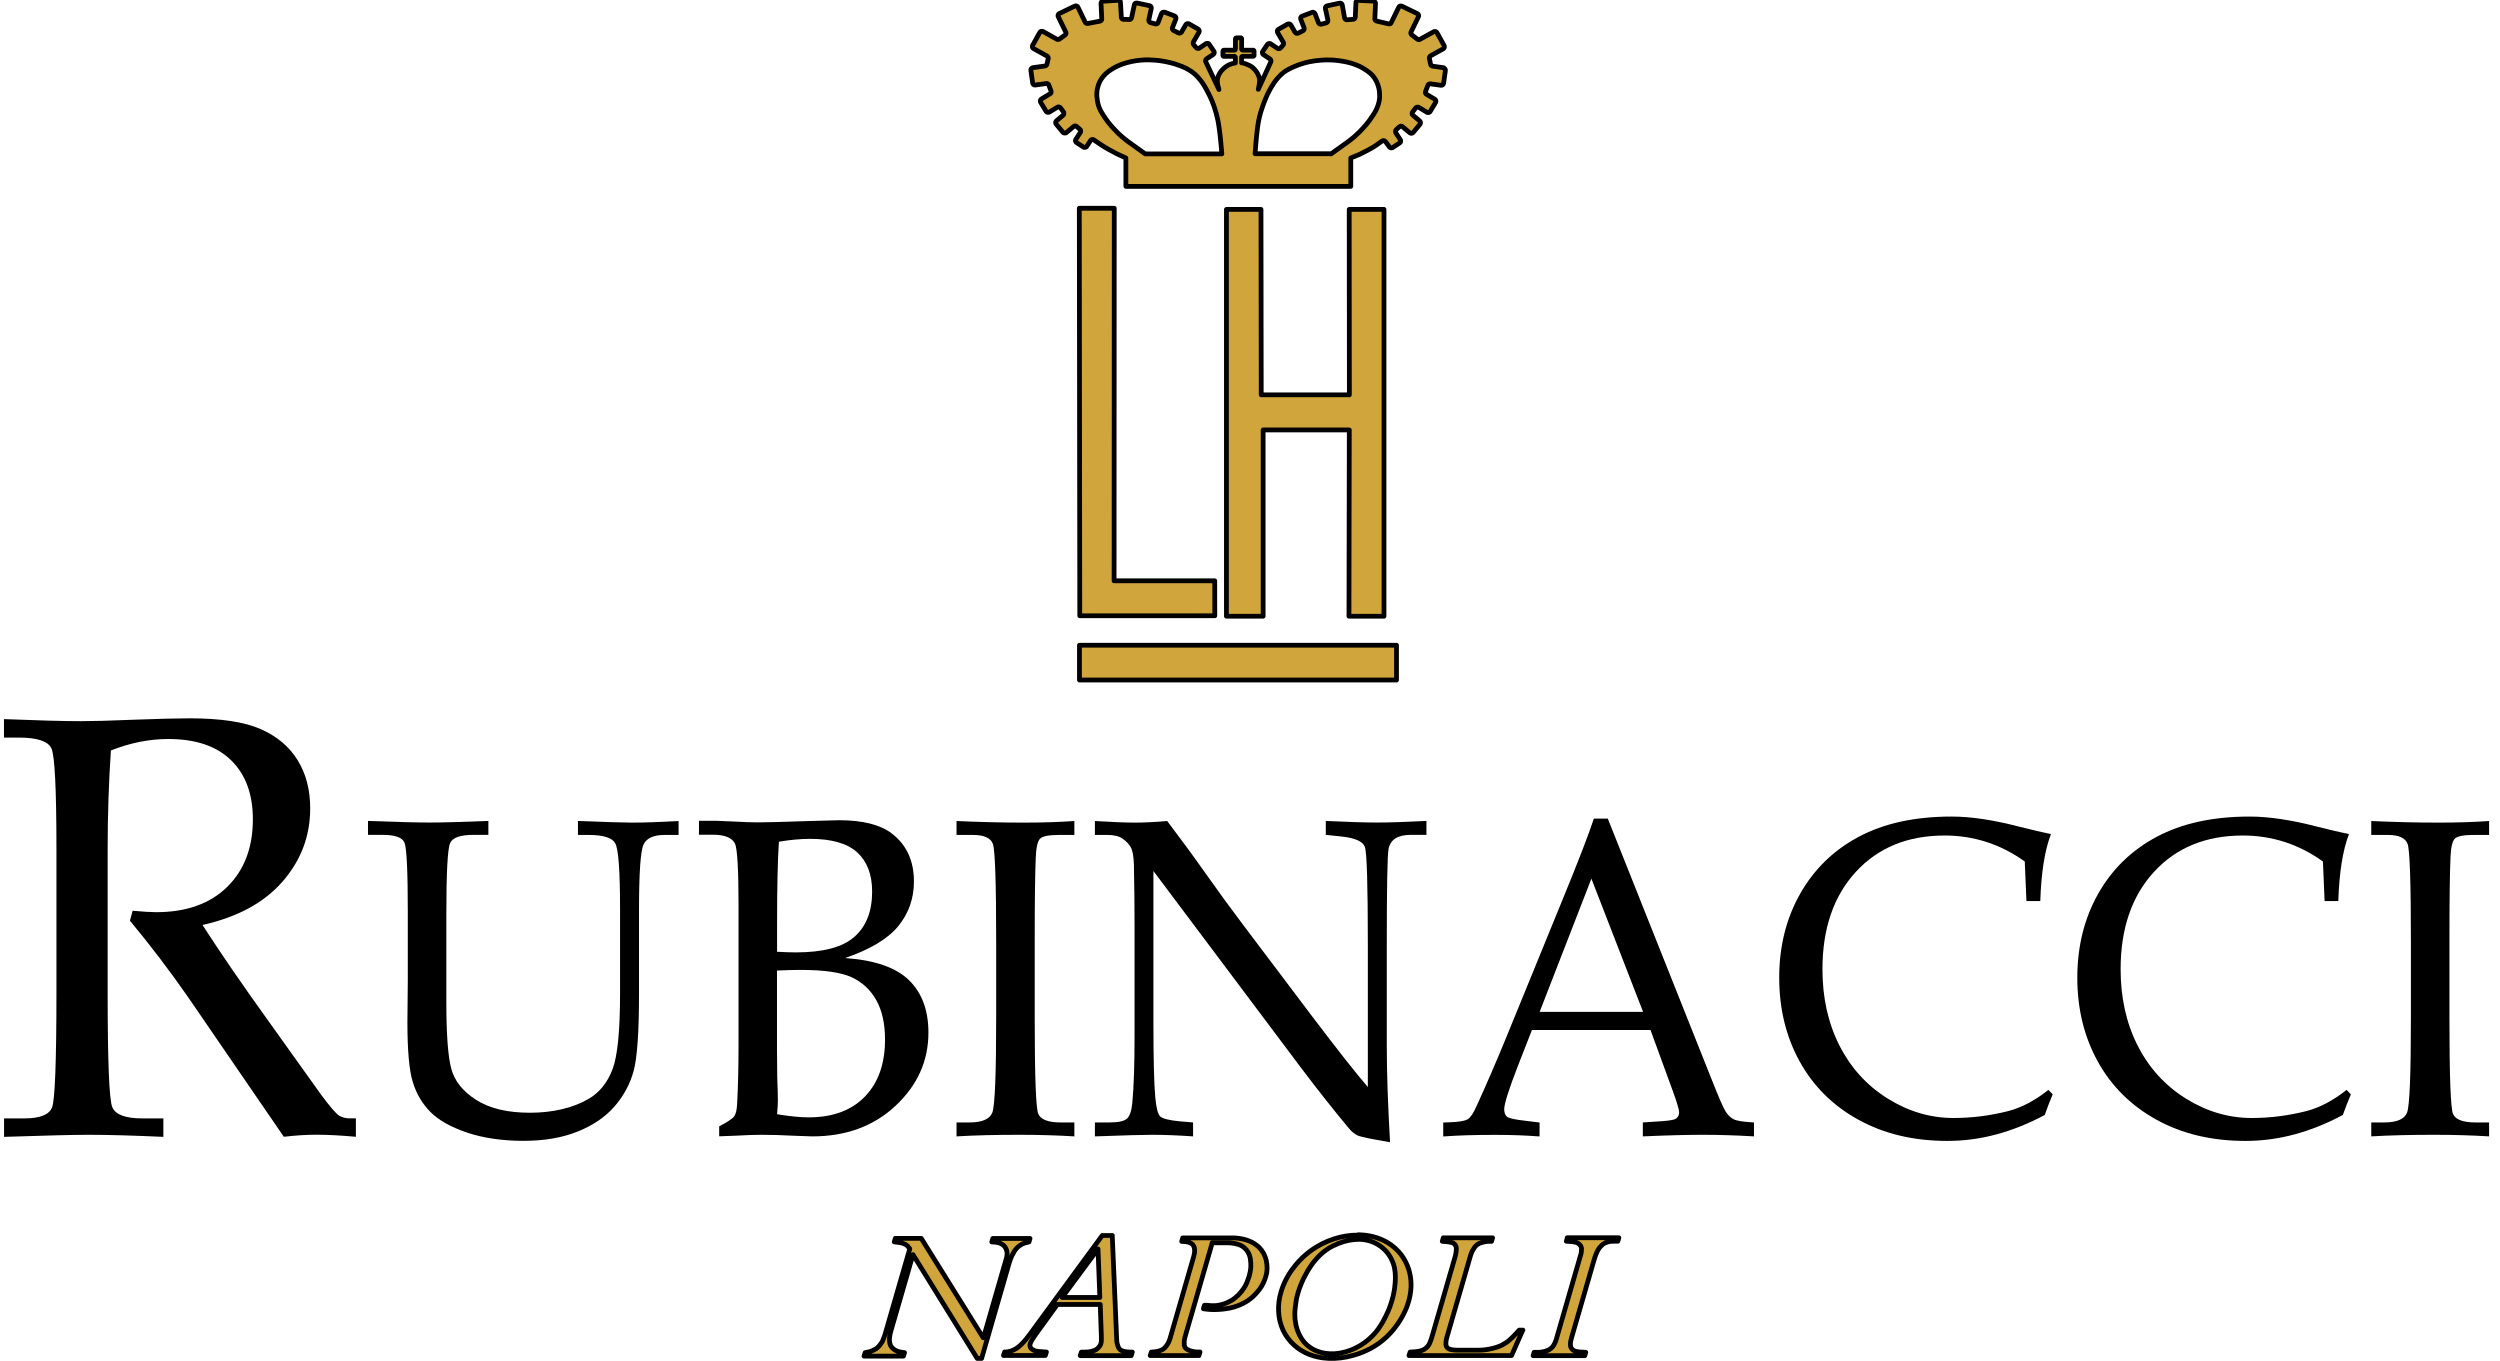
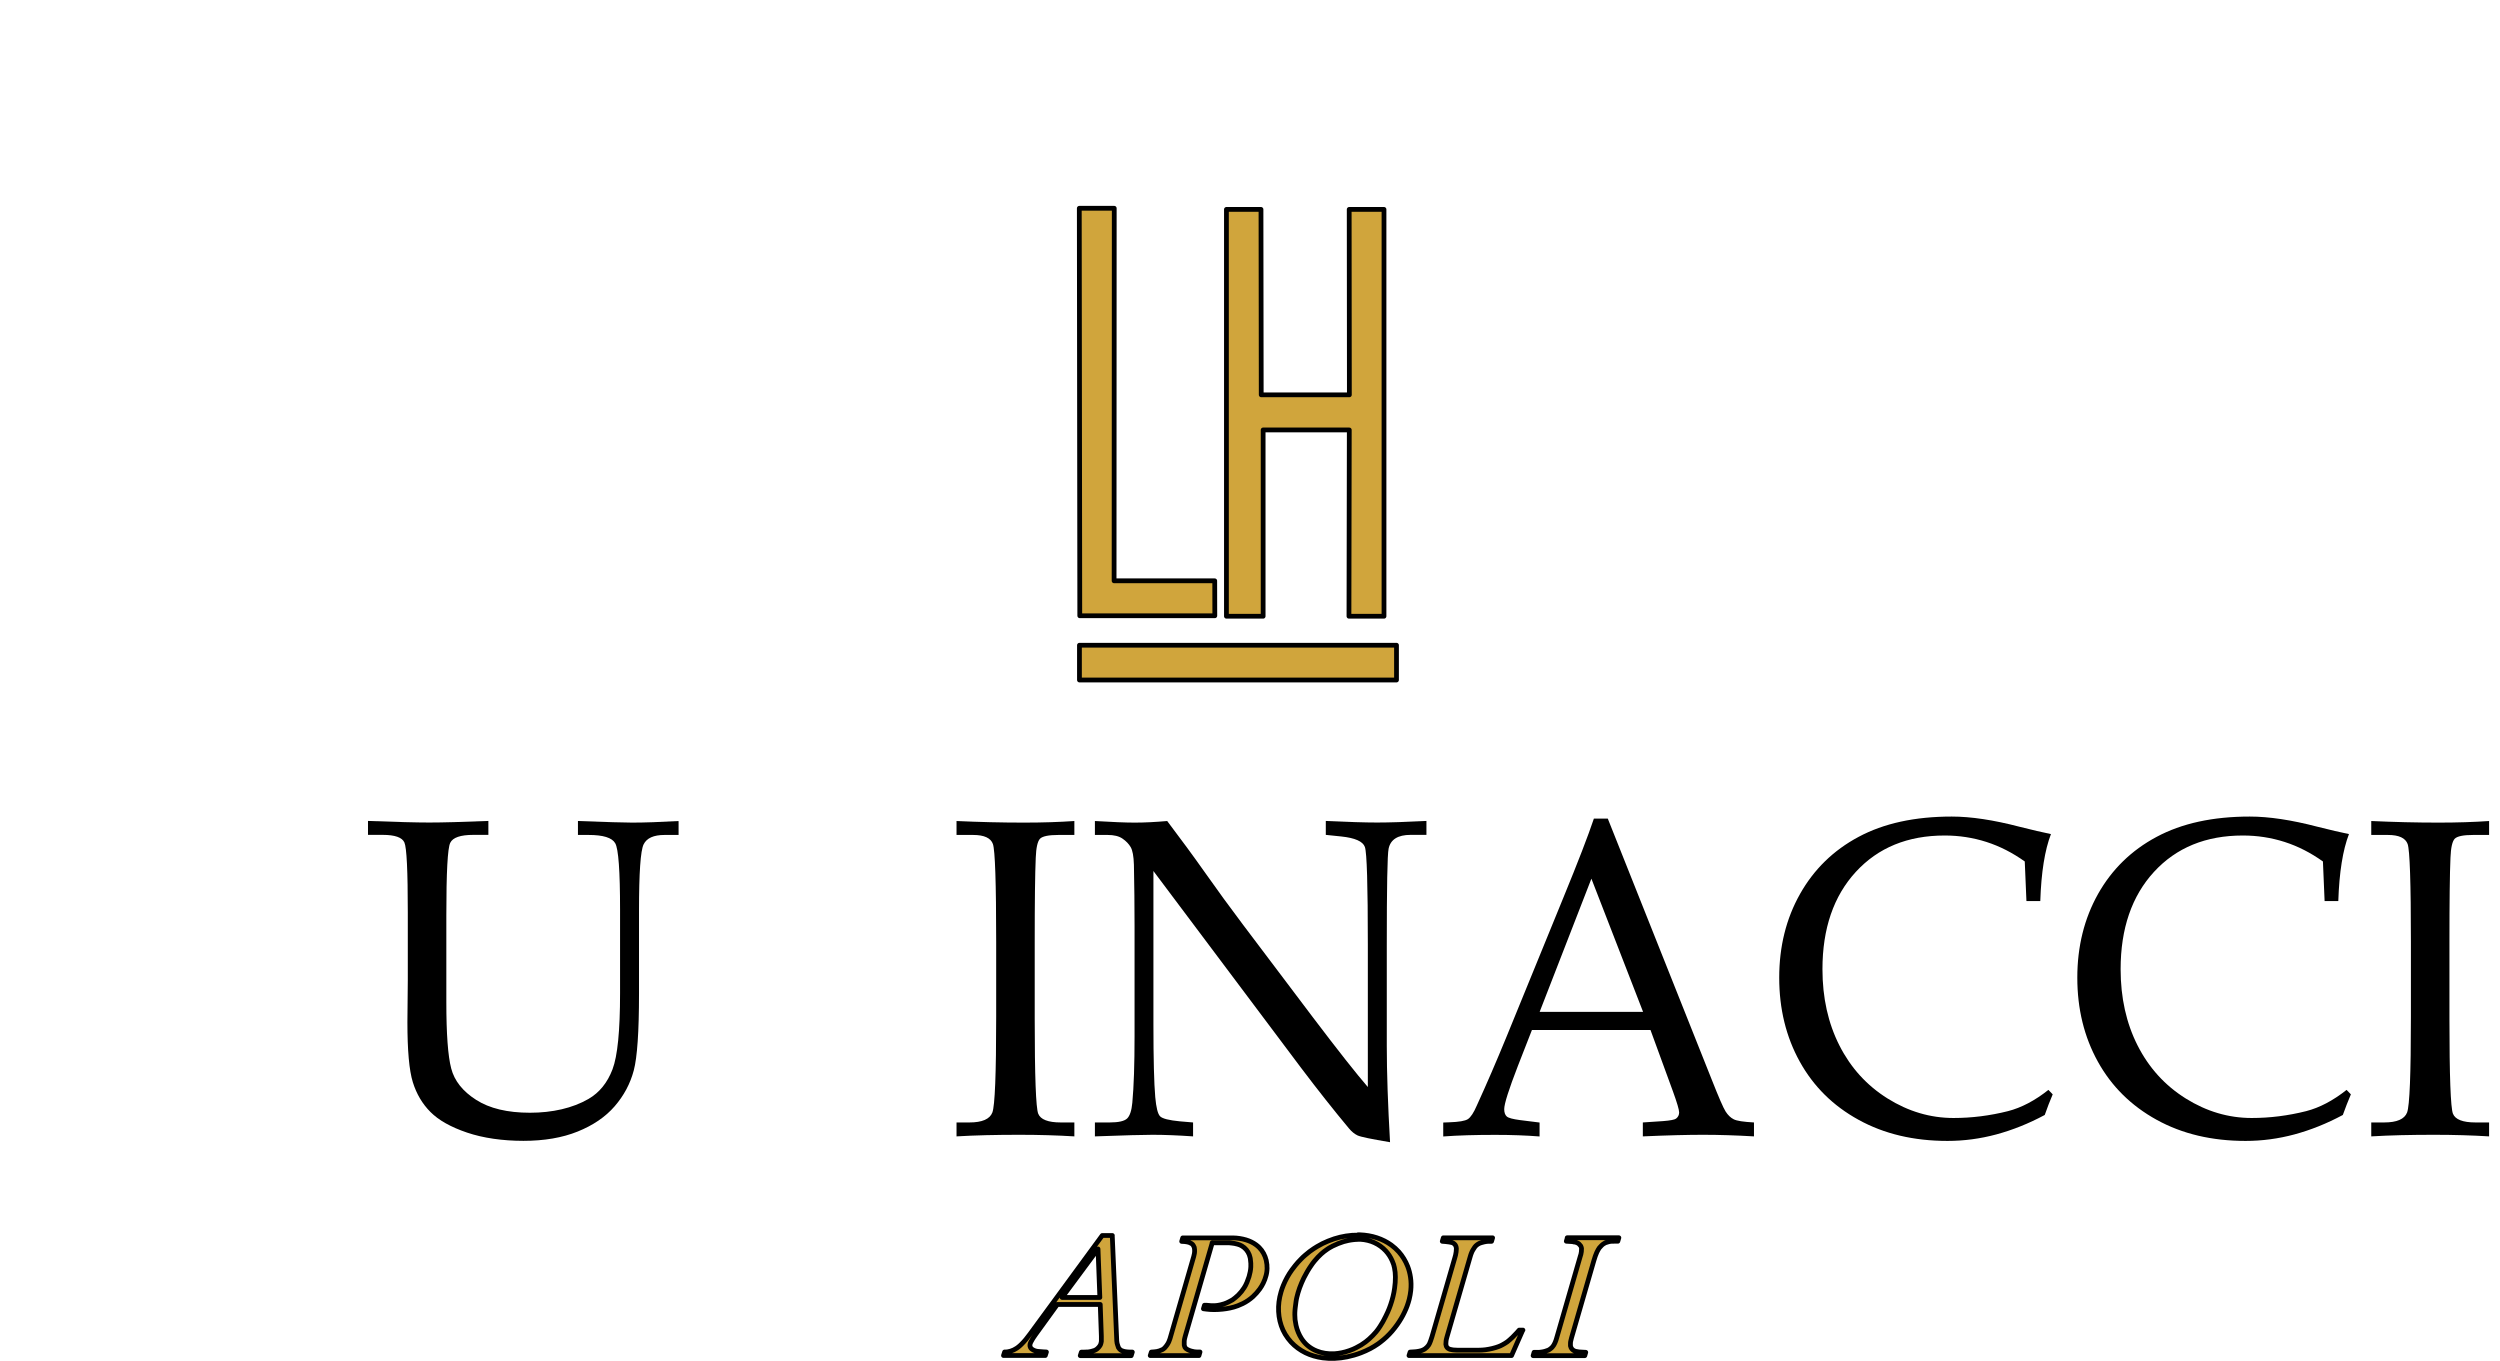
<svg xmlns="http://www.w3.org/2000/svg" width="100%" height="100%" viewBox="0 0 314 171" version="1.1" xml:space="preserve" style="fill-rule:evenodd;clip-rule:evenodd;stroke-linejoin:round;stroke-miterlimit:2;">
  <g id="Livello_1">
    <g>
-       <path d="M181.28,8.53L181.37,8.56L181.45,8.61L181.51,8.69L181.54,8.78L181.54,8.87L181.32,10.44L181.3,10.52L181.26,10.59L181.2,10.65L181.13,10.69L181.05,10.71L180.97,10.71L179.67,10.53L179.59,10.53L179.51,10.55L179.44,10.59L179.38,10.65L179.34,10.72L179.05,11.49L179.03,11.57L179.03,11.65L179.06,11.73L179.11,11.8L179.18,11.85L180.2,12.46L180.26,12.51L180.31,12.57L180.34,12.64L180.34,12.8L180.31,12.87L179.63,14L179.57,14.07L179.49,14.12L179.4,14.14L179.31,14.14L179.22,14.1L178.21,13.49L178.13,13.46L177.95,13.46L177.87,13.5L177.81,13.56L177.42,14.07L177.38,14.15L177.36,14.24L177.36,14.33L177.41,14.41L177.47,14.48L178.3,15.18L178.35,15.24L178.39,15.31L178.41,15.39L178.41,15.47L178.38,15.55L178.34,15.62L177.5,16.63L177.44,16.68L177.37,16.72L177.29,16.74L177.21,16.74L177.13,16.71L177.06,16.67L176.15,15.91L176.08,15.87L176,15.85L175.91,15.85L175.83,15.88L175.76,15.93L175.36,16.29L175.31,16.36L175.28,16.44L175.28,16.61L175.32,16.69L175.88,17.55L175.92,17.64L175.92,17.73L175.91,17.82L175.86,17.9L175.79,17.96L174.92,18.53L174.85,18.57L174.69,18.57L174.62,18.54L174.55,18.5L174.5,18.44L174,17.77L173.93,17.71L173.85,17.67L173.67,17.67L173.59,17.71L172.86,18.23L172.56,18.43C172.48,18.48 172.4,18.52 172.32,18.57C172.16,18.66 172,18.75 171.84,18.84L170.78,19.38L169.66,19.84L169.66,23.41L141.41,23.41L141.41,19.84L140.28,19.32L139.2,18.74L138.79,18.5C138.67,18.43 138.56,18.36 138.45,18.29C138.35,18.23 138.26,18.17 138.16,18.1L137.4,17.58L137.33,17.54L137.25,17.52L137.17,17.52L137.09,17.55L137.02,17.59L136.97,17.65L136.5,18.38L136.45,18.44L136.39,18.48L136.32,18.51L136.16,18.51L136.09,18.48L135.22,17.91L135.15,17.85L135.1,17.77L135.08,17.68L135.08,17.59L135.13,17.5L135.69,16.63L135.73,16.55L135.73,16.39L135.7,16.31L135.64,16.25L135.24,15.9L135.17,15.85L135.09,15.82L135,15.82L134.92,15.84L134.85,15.89L133.94,16.65L133.87,16.69L133.79,16.71L133.71,16.71L133.63,16.7L133.56,16.66L133.5,16.61L132.66,15.6L132.61,15.52L132.59,15.43L132.59,15.34L132.63,15.25L132.69,15.18L133.52,14.48L133.58,14.41L133.62,14.33L133.62,14.15L133.58,14.07L133.2,13.55L133.14,13.49L133.06,13.45L132.97,13.43L132.88,13.43L132.8,13.47L131.79,14.08L131.72,14.11L131.56,14.11L131.49,14.08L131.43,14.03L131.38,13.97L130.7,12.84L130.67,12.77L130.67,12.61L130.7,12.54L130.75,12.48L130.81,12.43L131.87,11.79L131.94,11.74L131.99,11.67L132.02,11.59L132.02,11.51L132.01,11.43L131.73,10.68L131.69,10.61L131.63,10.55L131.56,10.51L131.48,10.49L131.4,10.49L130.04,10.68L129.95,10.68L129.86,10.65L129.78,10.59L129.73,10.51L129.7,10.42L129.48,8.85L129.48,8.75L129.51,8.66L129.57,8.58L129.65,8.53L129.74,8.5L131.24,8.29L131.33,8.26L131.41,8.21L131.47,8.14L131.5,8.05L131.65,7.38L131.65,7.22L131.62,7.15L131.57,7.09L131.51,7.04L129.81,6.1L129.75,6.05L129.7,5.99L129.67,5.92L129.67,5.76L129.7,5.69L130.6,4.07L130.65,4.01L130.71,3.96L130.78,3.93L130.94,3.93L131.01,3.96L132.73,4.92L132.81,4.95L132.98,4.95L133.06,4.91L133.77,4.4L133.83,4.34L133.87,4.27L133.89,4.19L133.89,4.11L133.86,4.03L132.92,2.1L132.89,2.03L132.89,1.95L132.9,1.87L132.94,1.8L132.99,1.74L133.06,1.7L134.98,0.77L135.06,0.74L135.14,0.74L135.22,0.75L135.29,0.79L135.35,0.84L135.39,0.91L136.29,2.77L136.33,2.84L136.39,2.89L136.46,2.93L136.54,2.95L136.62,2.95L138.15,2.66L138.23,2.63L138.3,2.58L138.35,2.51L138.38,2.43L138.38,2.35L138.29,0.46L138.29,0.38L138.32,0.3L138.36,0.23L138.42,0.18L138.49,0.15L138.57,0.15L140.43,0.04L140.51,0.04L140.58,0.07L140.65,0.11L140.7,0.17L140.73,0.24L140.73,0.32L140.84,2.16L140.86,2.25L140.9,2.33L140.97,2.39L141.05,2.43L141.14,2.43L141.83,2.45L141.91,2.45L141.99,2.41L142.05,2.36L142.1,2.29L142.13,2.21L142.47,0.61L142.5,0.52L142.56,0.45L142.64,0.4L142.73,0.38L142.82,0.38L144.37,0.71L144.46,0.74L144.53,0.8L144.58,0.88L144.6,0.97L144.6,1.06L144.29,2.49L144.29,2.58L144.31,2.67L144.36,2.75L144.43,2.81L144.51,2.85L145.11,3L145.28,3L145.36,2.96L145.42,2.9L145.46,2.82L145.89,1.71L145.94,1.63L146.01,1.57L146.1,1.53L146.28,1.53L147.51,2L147.58,2.04L147.64,2.09L147.68,2.16L147.7,2.24L147.7,2.32L147.68,2.4L147.27,3.46L147.25,3.55L147.25,3.64L147.29,3.72L147.35,3.79L147.42,3.84L148,4.13L148.09,4.16L148.18,4.16L148.27,4.13L148.35,4.08L148.41,4.01L148.93,3.11L148.98,3.05L149.04,3L149.11,2.97L149.27,2.97L149.34,3L150.48,3.65L150.55,3.71L150.6,3.79L150.62,3.88L150.62,3.98L150.58,4.07L149.89,5.27L149.86,5.36L149.86,5.45L149.88,5.54L149.93,5.62L150.24,5.98L150.31,6.04L150.39,6.08L150.57,6.08L150.65,6.04L151.46,5.49L151.55,5.45L151.73,5.45L151.81,5.49L151.87,5.56L152.45,6.42L152.49,6.49L152.51,6.57L152.51,6.65L152.48,6.72L152.44,6.79L152.38,6.84L151.55,7.39L151.49,7.45L151.44,7.52L151.42,7.6L151.42,7.69L151.45,7.77L153.1,11.25C153.04,11.05 152.99,10.86 152.95,10.66C152.92,10.53 152.9,10.4 152.9,10.26L152.9,10.04C152.91,9.95 152.93,9.86 152.95,9.77C152.97,9.7 152.99,9.62 153.02,9.55C153.05,9.48 153.08,9.4 153.12,9.33C153.16,9.25 153.21,9.16 153.27,9.08C153.33,9 153.38,8.92 153.45,8.85C153.53,8.75 153.62,8.66 153.71,8.58C153.81,8.5 153.91,8.42 154.02,8.34C154.11,8.28 154.2,8.22 154.3,8.17C154.39,8.12 154.49,8.08 154.58,8.05C154.63,8.03 154.69,8.01 154.74,8C154.85,7.97 154.96,7.94 155.08,7.91L155.16,7.91L155.16,7.19L155.14,7.15L155.12,7.12L155.09,7.1L155.05,7.08L153.69,7.08L153.65,7.05L153.62,7.02L153.6,6.98L153.6,6.41L153.62,6.37L153.64,6.34L153.67,6.32L153.71,6.3L155.06,6.3L155.1,6.28L155.13,6.26L155.15,6.23L155.15,6.19L155.17,6.15L155.17,4.86L155.19,4.82L155.22,4.79L155.25,4.77L155.29,4.75L155.86,4.75L155.9,4.78L155.93,4.81L155.95,4.85L155.95,6.19L155.97,6.23L155.99,6.26L156.02,6.28L156.06,6.28L156.1,6.3L157.42,6.3L157.46,6.33L157.49,6.36L157.51,6.4L157.51,6.98L157.48,7.02L157.45,7.05L157.41,7.07L156.05,7.07L156.01,7.09L155.98,7.11L155.96,7.14L155.94,7.18L155.94,7.89L156.02,7.89L156.2,7.94L156.28,7.96C156.39,8 156.49,8.04 156.6,8.08C156.7,8.12 156.8,8.17 156.9,8.21C156.94,8.23 156.98,8.25 157.02,8.27C157.04,8.27 157.06,8.29 157.08,8.3C157.2,8.37 157.31,8.46 157.41,8.55C157.53,8.66 157.64,8.79 157.74,8.92C157.82,9.03 157.9,9.14 157.96,9.26C158.02,9.36 158.07,9.47 158.11,9.58C158.12,9.61 158.13,9.65 158.14,9.68C158.15,9.72 158.16,9.75 158.17,9.79C158.18,9.87 158.2,9.94 158.2,10.02L158.2,10.22C158.2,10.29 158.19,10.36 158.18,10.43C158.17,10.53 158.16,10.63 158.14,10.73L158.04,11.22L159.61,7.78L159.63,7.7L159.63,7.62L159.61,7.54L159.57,7.47L159.51,7.41L158.68,6.85L158.61,6.79L158.57,6.71L158.55,6.62L158.55,6.53L158.6,6.45L159.18,5.59L159.23,5.53L159.3,5.49L159.38,5.46L159.46,5.46L159.54,5.47L159.61,5.51L160.44,6.07L160.52,6.11L160.7,6.11L160.78,6.07L160.85,6.01L161.15,5.66L161.2,5.58L161.22,5.49L161.22,5.4L161.18,5.31L160.47,4.09L160.44,4.02L160.44,3.86L160.47,3.79L160.52,3.73L160.58,3.68L161.72,3.03L161.81,3L161.9,3L161.99,3.02L162.07,3.07L162.13,3.14L162.65,4.04L162.71,4.11L162.79,4.16L162.88,4.19L162.97,4.19L163.06,4.16L163.64,3.87L163.71,3.82L163.77,3.75L163.8,3.67L163.8,3.58L163.79,3.49L163.38,2.43L163.36,2.35L163.36,2.27L163.38,2.19L163.42,2.12L163.48,2.07L163.55,2.03L164.78,1.56L164.87,1.54L164.96,1.54L165.05,1.59L165.12,1.65L165.17,1.73L165.6,2.84L165.64,2.92L165.7,2.98L165.78,3.02L165.87,3.04L165.96,3.04L166.56,2.88L166.64,2.84L166.71,2.78L166.76,2.7L166.78,2.61L166.78,2.52L166.47,1.09L166.47,0.93L166.51,0.86L166.56,0.8L166.63,0.76L166.7,0.73L168.24,0.4L168.4,0.4L168.47,0.44L168.53,0.49L168.57,0.56L168.59,0.64L168.88,2.25L168.91,2.33L168.96,2.4L169.03,2.45L169.11,2.48L169.2,2.48L169.94,2.43L170.02,2.41L170.1,2.37L170.16,2.31L170.2,2.23L170.22,2.15L170.31,0.33L170.31,0.25L170.36,0.18L170.41,0.12L170.47,0.08L170.55,0.05L170.63,0.05L172.49,0.14L172.58,0.16L172.66,0.21L172.72,0.28L172.76,0.37L172.76,0.46L172.68,2.34L172.68,2.42L172.72,2.5L172.77,2.57L172.84,2.62L172.92,2.65L174.41,3L174.57,3L174.64,2.96L174.7,2.91L174.74,2.84L175.68,0.92L175.73,0.84L175.81,0.78L175.9,0.75L176,0.75L176.09,0.78L178.01,1.71L178.09,1.76L178.15,1.84L178.18,1.93L178.18,2.02L178.15,2.11L177.23,4.01L177.2,4.09L177.2,4.17L177.22,4.25L177.26,4.32L177.32,4.38L178.02,4.92L178.1,4.96L178.18,4.98L178.27,4.98L178.35,4.94L180.07,3.99L180.14,3.96L180.3,3.96L180.37,3.99L180.43,4.04L180.48,4.1L181.38,5.72L181.41,5.81L181.41,5.9L181.39,5.99L181.34,6.07L181.27,6.13L179.68,7.01L179.61,7.07L179.56,7.15L179.53,7.24L179.53,7.33L179.68,8.07L179.71,8.16L179.77,8.23L179.85,8.28L179.94,8.31L181.34,8.51L181.28,8.53ZM143.87,19.33L153.46,19.33C153.44,19.12 153.43,18.9 153.41,18.69C153.41,18.58 153.39,18.48 153.38,18.37L153.33,17.83C153.3,17.54 153.27,17.25 153.24,16.96C153.22,16.78 153.2,16.59 153.17,16.41L153.09,15.84C153.07,15.69 153.04,15.55 153.02,15.4C153,15.28 152.98,15.16 152.95,15.04C152.9,14.79 152.84,14.54 152.77,14.29C152.7,14.04 152.63,13.79 152.55,13.55L152.41,13.15C152.37,13.05 152.33,12.94 152.29,12.84C152.24,12.73 152.2,12.62 152.15,12.5L151.94,12.04L151.8,11.76L151.55,11.28C151.45,11.09 151.34,10.9 151.23,10.72C151.15,10.59 151.06,10.45 150.97,10.33L150.72,10C150.6,9.85 150.48,9.71 150.35,9.58C150.24,9.47 150.13,9.36 150.01,9.26C149.8,9.09 149.58,8.93 149.35,8.79C149.06,8.62 148.77,8.47 148.46,8.35C148.22,8.25 147.97,8.16 147.72,8.08C147.46,8 147.2,7.92 146.93,7.86C146.49,7.75 146.05,7.67 145.6,7.61C145.17,7.56 144.74,7.53 144.31,7.52L143.77,7.52L143.16,7.57L142.74,7.62L142.32,7.69L142.06,7.74L141.46,7.89C141.3,7.94 141.14,7.99 140.98,8.04C140.67,8.15 140.37,8.29 140.07,8.44C139.91,8.52 139.76,8.61 139.61,8.71C139.51,8.77 139.41,8.84 139.31,8.91C139.23,8.97 139.15,9.03 139.08,9.09L138.9,9.24C138.69,9.43 138.51,9.64 138.35,9.88C138.19,10.11 138.07,10.37 137.97,10.63C137.91,10.8 137.86,10.99 137.82,11.17C137.78,11.36 137.77,11.55 137.76,11.74L137.76,12.09C137.78,12.3 137.81,12.5 137.84,12.71C137.86,12.82 137.89,12.93 137.91,13.04C137.94,13.14 137.97,13.24 138,13.34L138.08,13.56L138.26,13.94C138.3,14.03 138.35,14.11 138.4,14.19C138.48,14.32 138.55,14.44 138.64,14.56L138.81,14.82L139.08,15.2L139.24,15.41C139.39,15.6 139.55,15.79 139.71,15.97C139.89,16.17 140.08,16.37 140.27,16.56L140.49,16.78L140.92,17.17L141.22,17.42L141.68,17.78L143.83,19.32L143.87,19.33ZM167.18,19.33L169.33,17.79L169.73,17.48C169.84,17.39 169.95,17.3 170.06,17.21C170.28,17.02 170.49,16.83 170.7,16.62C170.8,16.53 170.89,16.43 170.98,16.33L171.27,16.02L171.6,15.64L171.77,15.43L172.03,15.09L172.42,14.52C172.49,14.41 172.57,14.29 172.64,14.17C172.69,14.09 172.73,14.01 172.78,13.93C172.84,13.82 172.89,13.71 172.94,13.59C172.99,13.48 173.03,13.37 173.07,13.25L173.14,13.03C173.16,12.95 173.18,12.87 173.2,12.8C173.24,12.62 173.27,12.44 173.28,12.25C173.28,12.14 173.29,12.03 173.28,11.92L173.26,11.54C173.24,11.31 173.19,11.09 173.13,10.87C173.07,10.66 172.99,10.45 172.9,10.26C172.81,10.07 172.69,9.88 172.57,9.71C172.45,9.55 172.32,9.4 172.17,9.26C172.11,9.2 172.05,9.15 171.98,9.1C171.9,9.03 171.81,8.97 171.72,8.91C171.51,8.76 171.3,8.63 171.08,8.5C170.86,8.38 170.64,8.27 170.41,8.18C170.21,8.1 170,8.02 169.8,7.96C169.55,7.89 169.3,7.82 169.05,7.77L168.56,7.68C168.28,7.63 168.01,7.6 167.73,7.57C167.45,7.54 167.16,7.53 166.88,7.53L166.38,7.53L165.92,7.56C165.66,7.58 165.4,7.61 165.14,7.64C164.89,7.68 164.64,7.72 164.4,7.77L163.98,7.87L163.35,8.06L163.06,8.16L162.52,8.38L162.27,8.49L162.06,8.59L161.65,8.81L161.48,8.91C161.38,8.98 161.28,9.04 161.19,9.12C161.09,9.2 160.99,9.28 160.9,9.37C160.82,9.44 160.75,9.51 160.68,9.59C160.6,9.67 160.52,9.76 160.45,9.84L160.12,10.26L159.99,10.45L159.74,10.84L159.47,11.31L159.17,11.9L159,12.29L158.75,12.9L158.57,13.41L158.46,13.74L158.33,14.15L158.19,14.68L158.13,14.95C158.1,15.08 158.08,15.22 158.05,15.35C158.02,15.52 157.99,15.69 157.97,15.86L157.93,16.16C157.91,16.27 157.9,16.39 157.89,16.5C157.87,16.65 157.85,16.81 157.84,16.96C157.81,17.26 157.78,17.55 157.75,17.85C157.73,18.07 157.71,18.28 157.7,18.5L157.64,19.27L157.64,19.31L167.23,19.31L167.18,19.33Z" style="fill:rgb(208,165,60);fill-rule:nonzero;stroke:black;stroke-width:0.6px;" />
      <path d="M135.62,77.34L135.56,26.16L139.95,26.16L139.93,72.95L152.57,72.95L152.58,77.34L135.62,77.34Z" style="fill:rgb(208,165,60);fill-rule:nonzero;stroke:black;stroke-width:0.6px;" />
      <rect x="135.58" y="81.04" width="39.82" height="4.37" style="fill:rgb(208,165,60);fill-rule:nonzero;stroke:black;stroke-width:0.6px;" />
      <path d="M154.04,77.4L154.04,26.3L158.38,26.3L158.41,49.59L169.48,49.59L169.46,26.3L173.83,26.3L173.83,77.4L169.43,77.4L169.47,54L158.65,54L158.65,77.4L154.04,77.4Z" style="fill:rgb(208,165,60);fill-rule:nonzero;stroke:black;stroke-width:0.6px;" />
      <g>
-         <path d="M123.52,168.03L126.39,158.09C126.41,158.02 126.43,157.95 126.44,157.88C126.48,157.73 126.49,157.58 126.49,157.44C126.49,157.12 126.38,156.83 126.21,156.6C126.18,156.56 126.16,156.53 126.13,156.5L125.98,156.36C125.9,156.31 125.83,156.27 125.75,156.22C125.66,156.17 125.56,156.13 125.45,156.1C125.33,156.07 125.2,156.04 125.08,156.02L124.57,155.99L124.7,155.55L129.37,155.55L129.24,155.99L128.95,156.06L128.71,156.12C128.61,156.15 128.51,156.19 128.41,156.24C128.22,156.34 128.04,156.46 127.87,156.6C127.81,156.65 127.75,156.71 127.7,156.77C127.66,156.81 127.63,156.85 127.59,156.9C127.53,156.97 127.48,157.05 127.42,157.12L127.13,157.65C127.06,157.78 127.01,157.92 126.95,158.05C126.89,158.2 126.84,158.36 126.79,158.51L123.29,170.62L122.74,170.62L114.67,157.58L111.9,167.15L111.8,167.53L111.74,167.91L111.71,168.21C111.71,168.3 111.71,168.39 111.73,168.48C111.73,168.54 111.74,168.59 111.75,168.65C111.77,168.77 111.81,168.88 111.85,168.98C111.9,169.09 111.97,169.19 112.05,169.27C112.15,169.38 112.27,169.48 112.4,169.56C112.53,169.64 112.68,169.71 112.84,169.76C112.98,169.8 113.13,169.83 113.28,169.85L113.61,169.89L113.47,170.33L108.52,170.33L108.66,169.89L109.03,169.81C109.11,169.79 109.18,169.78 109.26,169.76C109.29,169.76 109.32,169.74 109.35,169.73C109.43,169.7 109.5,169.68 109.57,169.64C109.7,169.58 109.83,169.51 109.96,169.45L110.1,169.35C110.1,169.35 110.16,169.3 110.19,169.28C110.25,169.23 110.3,169.18 110.35,169.12L110.52,168.93C110.61,168.82 110.69,168.7 110.76,168.59L110.84,168.45L110.97,168.13L111.12,167.74L114.27,156.85C114.19,156.74 114.11,156.63 114.02,156.53C113.93,156.43 113.82,156.35 113.7,156.29C113.57,156.23 113.44,156.18 113.3,156.13L113.01,156.07L112.32,155.98L112.45,155.54L115.71,155.54L123.49,168.02L123.52,168.03Z" style="fill:rgb(208,165,60);fill-rule:nonzero;stroke:black;stroke-width:0.6px;" />
        <path d="M139.7,155.18L140.22,167.4L140.26,168.31C140.26,168.38 140.26,168.46 140.28,168.53C140.29,168.65 140.31,168.76 140.35,168.87C140.39,168.99 140.42,169.12 140.47,169.24C140.51,169.3 140.55,169.36 140.6,169.42C140.63,169.46 140.66,169.49 140.7,169.52C140.75,169.56 140.8,169.6 140.87,169.63L141.06,169.7L141.13,169.72C141.19,169.73 141.24,169.74 141.3,169.76C141.39,169.78 141.49,169.79 141.58,169.8L141.93,169.82L142.22,169.82L142.08,170.27L135.68,170.27L135.82,169.83L136.04,169.83L136.5,169.81C136.59,169.81 136.68,169.81 136.77,169.79C136.9,169.77 137.03,169.75 137.15,169.71C137.26,169.68 137.37,169.64 137.48,169.61C137.51,169.59 137.55,169.58 137.58,169.56C137.67,169.52 137.75,169.46 137.83,169.39C137.96,169.28 138.07,169.15 138.16,169.01C138.19,168.96 138.22,168.9 138.24,168.85C138.26,168.8 138.27,168.76 138.28,168.71C138.3,168.63 138.31,168.56 138.33,168.48L138.33,167.83L138.19,163.84L132.8,163.84L130.1,167.57L129.81,167.99C129.77,168.05 129.73,168.12 129.69,168.18C129.61,168.31 129.54,168.44 129.47,168.57C129.45,168.62 129.43,168.67 129.41,168.72C129.4,168.75 129.39,168.78 129.38,168.81C129.36,168.91 129.35,169 129.37,169.09C129.39,169.18 129.43,169.26 129.48,169.33C129.53,169.39 129.58,169.44 129.65,169.48C129.86,169.63 130.13,169.72 130.41,169.74L131.04,169.79L131.43,169.81L131.29,170.25L126.04,170.25L126.18,169.81L126.37,169.81L126.6,169.78C126.71,169.76 126.83,169.73 126.94,169.7C127.2,169.62 127.45,169.5 127.69,169.34C127.84,169.24 127.98,169.13 128.11,169.01C128.17,168.96 128.22,168.9 128.28,168.85L128.57,168.55L128.85,168.23L129.36,167.57L138.44,155.18L139.71,155.18L139.7,155.18ZM137.91,156.87L133.4,162.96L138.14,162.96L137.91,156.87Z" style="fill:rgb(208,165,60);fill-rule:nonzero;stroke:black;stroke-width:0.6px;" />
        <path d="M152.26,156.09L148.87,167.81C148.84,167.91 148.82,168.02 148.79,168.12C148.76,168.25 148.74,168.38 148.74,168.5L148.74,168.95C148.76,169.02 148.78,169.08 148.8,169.15C148.81,169.18 148.83,169.21 148.84,169.24C148.87,169.29 148.91,169.33 148.95,169.37C149.01,169.42 149.07,169.46 149.14,169.5C149.28,169.58 149.44,169.64 149.61,169.69C149.74,169.73 149.87,169.75 150,169.78C150.12,169.8 150.24,169.81 150.36,169.81L150.72,169.81L150.59,170.26L144.47,170.26L144.61,169.82L144.99,169.79C145.09,169.78 145.2,169.76 145.3,169.75C145.41,169.73 145.53,169.7 145.64,169.66C145.76,169.61 145.88,169.56 146,169.51C146.02,169.5 146.04,169.49 146.06,169.47C146.06,169.47 146.07,169.47 146.08,169.46C146.11,169.44 146.13,169.42 146.16,169.4C146.2,169.36 146.24,169.33 146.29,169.29C146.37,169.2 146.44,169.1 146.52,169.01C146.63,168.86 146.73,168.7 146.8,168.54C146.86,168.41 146.91,168.28 146.95,168.14L149.93,157.82C149.97,157.69 150,157.55 150.02,157.42C150.04,157.26 150.05,157.11 150.04,156.96L150,156.67C149.96,156.58 149.92,156.49 149.87,156.41C149.82,156.33 149.76,156.26 149.68,156.21C149.59,156.16 149.5,156.11 149.41,156.07L149.21,156.01C149.21,156.01 149.12,155.99 149.07,155.98C148.98,155.96 148.88,155.95 148.79,155.94L148.42,155.92L148.55,155.48L154.87,155.48C155.44,155.49 155.99,155.58 156.5,155.73C156.96,155.87 157.38,156.07 157.75,156.34C157.9,156.45 158.03,156.56 158.16,156.69C158.59,157.12 158.89,157.68 159.04,158.3C159.08,158.49 159.11,158.68 159.13,158.87L159.13,159.02C159.15,159.2 159.15,159.39 159.13,159.57C159.12,159.74 159.09,159.91 159.05,160.08L159.01,160.23C158.93,160.54 158.82,160.85 158.67,161.15C158.55,161.4 158.4,161.65 158.23,161.89C157.98,162.24 157.69,162.56 157.37,162.86C156.98,163.21 156.54,163.51 156.09,163.73C155.88,163.83 155.68,163.92 155.47,164C155.14,164.13 154.81,164.22 154.47,164.29C154.17,164.35 153.87,164.4 153.57,164.43C153.21,164.47 152.84,164.49 152.49,164.49C152.17,164.49 151.85,164.47 151.54,164.43L151.15,164.38L151.28,163.94L151.55,163.94L152.11,163.99L152.55,163.99C152.69,163.99 152.83,163.97 152.97,163.95L153.29,163.89C153.45,163.85 153.6,163.81 153.76,163.76C153.97,163.69 154.18,163.6 154.38,163.49C154.52,163.42 154.66,163.34 154.79,163.27C154.9,163.19 155.01,163.11 155.12,163.02C155.26,162.91 155.4,162.79 155.53,162.66C155.81,162.38 156.05,162.08 156.26,161.75L156.43,161.46L156.61,161.08L156.64,161C156.73,160.78 156.81,160.56 156.88,160.34C157,159.93 157.08,159.52 157.1,159.13C157.11,158.97 157.11,158.81 157.1,158.66L157.04,158.08L157.01,157.94C156.98,157.82 156.95,157.71 156.91,157.6C156.73,157.14 156.41,156.75 155.99,156.5C155.82,156.4 155.64,156.32 155.44,156.27C155.32,156.24 155.19,156.21 155.06,156.18L154.7,156.13C154.6,156.12 154.5,156.11 154.4,156.1L152.24,156.1L152.26,156.09Z" style="fill:rgb(208,165,60);fill-rule:nonzero;stroke:black;stroke-width:0.6px;" />
        <path d="M170.57,155.09L170.8,155.09C171.55,155.12 172.26,155.24 172.93,155.46C173.6,155.68 174.21,155.99 174.75,156.38C175.09,156.63 175.41,156.92 175.69,157.23C176.16,157.76 176.53,158.37 176.8,159.05C176.97,159.48 177.09,159.95 177.16,160.43C177.24,160.97 177.25,161.53 177.19,162.11C177.15,162.46 177.09,162.82 177,163.18C176.86,163.72 176.67,164.27 176.41,164.8C176.16,165.34 175.85,165.86 175.49,166.37C175.29,166.65 175.08,166.92 174.85,167.19C174.63,167.45 174.39,167.69 174.14,167.93C173.9,168.16 173.64,168.37 173.38,168.57L173.1,168.78C172.78,169 172.46,169.2 172.12,169.38C171.74,169.58 171.34,169.76 170.95,169.91C170.38,170.13 169.79,170.3 169.21,170.42C168.15,170.64 167.11,170.68 166.13,170.55C165.36,170.44 164.63,170.23 163.97,169.91C163.28,169.57 162.67,169.12 162.16,168.57L161.77,168.1C161.65,167.93 161.53,167.76 161.42,167.58C161.32,167.41 161.23,167.23 161.14,167.05C160.82,166.34 160.63,165.56 160.59,164.73C160.55,163.93 160.65,163.1 160.9,162.26C160.98,161.98 161.08,161.7 161.19,161.43C161.46,160.77 161.82,160.11 162.26,159.5L162.68,158.95C162.9,158.67 163.14,158.41 163.4,158.15L163.65,157.9L163.92,157.66L164.48,157.2L164.62,157.1C164.88,156.91 165.15,156.73 165.42,156.57C165.87,156.3 166.33,156.07 166.8,155.88L167.59,155.59C168.08,155.43 168.57,155.32 169.06,155.24C169.57,155.16 170.08,155.12 170.58,155.13L170.57,155.09ZM170.52,155.67C170.33,155.67 170.14,155.69 169.95,155.71C169.74,155.73 169.53,155.77 169.33,155.81L168.76,155.95C168.3,156.09 167.84,156.28 167.39,156.5C167.26,156.56 167.13,156.63 167.01,156.71L166.86,156.8L166.71,156.9C166.44,157.08 166.18,157.28 165.94,157.5C165.79,157.63 165.65,157.77 165.52,157.91C165.37,158.07 165.23,158.23 165.09,158.4C164.95,158.58 164.81,158.75 164.69,158.94C164.53,159.16 164.39,159.39 164.25,159.62L164.08,159.92C163.85,160.32 163.65,160.72 163.48,161.13C163.3,161.55 163.15,161.96 163.03,162.38C162.97,162.57 162.92,162.76 162.88,162.95C162.84,163.13 162.8,163.3 162.78,163.48L162.68,164.26L162.65,164.56C162.63,164.76 162.63,164.96 162.63,165.15C162.63,165.35 162.64,165.55 162.66,165.75L162.78,166.46C162.85,166.77 162.94,167.06 163.06,167.34C163.17,167.61 163.31,167.87 163.46,168.11C163.57,168.28 163.69,168.44 163.82,168.59C163.94,168.73 164.07,168.86 164.21,168.98C164.55,169.27 164.94,169.51 165.37,169.68C166.03,169.95 166.79,170.07 167.59,170.03L168.07,169.98C168.69,169.9 169.32,169.72 169.94,169.46C170.07,169.4 170.19,169.35 170.32,169.28L170.94,168.94L171.51,168.55C171.66,168.43 171.81,168.31 171.96,168.18C172.27,167.9 172.56,167.61 172.83,167.29C173.01,167.07 173.18,166.84 173.33,166.6C173.44,166.42 173.55,166.24 173.66,166.06L173.78,165.84C173.97,165.49 174.14,165.14 174.3,164.79C174.43,164.5 174.55,164.2 174.65,163.9C174.89,163.2 175.07,162.5 175.16,161.8C175.23,161.33 175.26,160.86 175.26,160.4C175.26,159.99 175.22,159.6 175.14,159.22C175.11,159.09 175.08,158.95 175.04,158.82C174.99,158.66 174.93,158.51 174.86,158.36C174.66,157.9 174.39,157.48 174.05,157.11C173.65,156.68 173.17,156.33 172.62,156.08C172.1,155.84 171.51,155.7 170.89,155.66L170.57,155.66L170.52,155.67Z" style="fill:rgb(208,165,60);fill-rule:nonzero;stroke:black;stroke-width:0.6px;" />
        <path d="M191.26,167.06L189.85,170.26L176.97,170.26L177.11,169.82L177.59,169.79C177.68,169.79 177.77,169.78 177.86,169.77C177.98,169.76 178.1,169.73 178.23,169.71C178.34,169.68 178.44,169.66 178.55,169.63C178.6,169.61 178.66,169.59 178.71,169.56C178.82,169.52 178.92,169.46 179.01,169.39C179.16,169.28 179.29,169.15 179.4,169C179.46,168.91 179.52,168.82 179.56,168.72L179.68,168.42L179.86,167.88L182.72,158C182.76,157.88 182.79,157.75 182.82,157.63C182.85,157.5 182.87,157.37 182.89,157.24C182.9,157.1 182.91,156.96 182.92,156.82C182.92,156.78 182.91,156.73 182.9,156.68C182.9,156.66 182.9,156.64 182.89,156.61C182.86,156.51 182.82,156.43 182.77,156.35C182.71,156.27 182.64,156.21 182.55,156.15C182.52,156.13 182.48,156.11 182.45,156.1C182.43,156.09 182.4,156.08 182.37,156.07C182.26,156.04 182.15,156.02 182.03,156C181.86,155.97 181.7,155.95 181.53,155.94L181.15,155.91L181.28,155.47L187.47,155.47L187.34,155.91L186.99,155.91C186.81,155.91 186.62,155.94 186.43,155.98C186.29,156.01 186.16,156.04 186.02,156.09L185.78,156.18C185.7,156.23 185.62,156.27 185.55,156.32C185.49,156.36 185.43,156.41 185.37,156.47C185.33,156.52 185.28,156.57 185.24,156.62C185.17,156.73 185.09,156.85 185.02,156.96C184.94,157.09 184.87,157.22 184.82,157.36C184.76,157.51 184.7,157.67 184.66,157.83L181.75,167.88C181.72,167.98 181.7,168.08 181.67,168.18C181.64,168.29 181.63,168.39 181.62,168.5C181.62,168.62 181.6,168.73 181.6,168.84C181.61,168.9 181.62,168.96 181.64,169.02C181.64,169.06 181.66,169.1 181.68,169.13C181.72,169.22 181.78,169.29 181.85,169.34C181.88,169.36 181.92,169.38 181.95,169.4C182,169.42 182.04,169.44 182.09,169.47L182.44,169.54C182.5,169.54 182.57,169.56 182.63,169.56C182.76,169.56 182.89,169.57 183.03,169.58L185.77,169.58C186.03,169.58 186.29,169.56 186.56,169.53C186.85,169.49 187.14,169.44 187.43,169.37C187.58,169.33 187.73,169.29 187.87,169.25C187.99,169.21 188.1,169.17 188.22,169.13C188.38,169.07 188.54,169 188.7,168.91C188.91,168.8 189.12,168.67 189.32,168.53C189.43,168.45 189.52,168.37 189.62,168.28C189.71,168.2 189.79,168.12 189.88,168.04L189.95,167.98L190.53,167.38L190.81,167.06L191.28,167.06L191.26,167.06Z" style="fill:rgb(208,165,60);fill-rule:nonzero;stroke:black;stroke-width:0.6px;" />
        <path d="M196.84,155.46L203.33,155.46L203.2,155.9L202.74,155.9L202.35,155.91C202.22,155.92 202.09,155.95 201.96,155.99L201.64,156.09L201.57,156.13C201.5,156.17 201.43,156.2 201.37,156.25C201.32,156.28 201.27,156.32 201.23,156.36C201.18,156.4 201.13,156.45 201.09,156.5C201.02,156.58 200.94,156.66 200.87,156.74C200.82,156.82 200.77,156.9 200.72,156.98C200.66,157.08 200.6,157.19 200.56,157.29C200.5,157.42 200.45,157.56 200.4,157.69L200.37,157.77L200.2,158.3L197.38,168.04C197.35,168.16 197.32,168.28 197.29,168.41C197.26,168.52 197.25,168.63 197.25,168.74L197.25,169.04L197.27,169.11C197.3,169.23 197.35,169.34 197.43,169.43C197.46,169.47 197.5,169.51 197.54,169.54C197.57,169.57 197.61,169.6 197.65,169.62C197.68,169.64 197.7,169.65 197.73,169.66C197.77,169.68 197.82,169.7 197.86,169.72L198.31,169.8L198.78,169.83L199.17,169.85L199.05,170.27L192.56,170.27L192.68,169.85L193.33,169.85C193.43,169.83 193.53,169.83 193.64,169.81C193.79,169.79 193.94,169.76 194.09,169.71C194.22,169.67 194.34,169.63 194.47,169.58C194.52,169.55 194.57,169.52 194.62,169.49C194.65,169.47 194.67,169.46 194.69,169.44C194.78,169.38 194.87,169.3 194.95,169.22C195.02,169.15 195.07,169.08 195.12,169C195.2,168.88 195.26,168.75 195.32,168.62C195.4,168.43 195.47,168.24 195.52,168.04L198.48,157.8C198.51,157.71 198.53,157.63 198.56,157.54C198.59,157.43 198.61,157.32 198.62,157.21C198.63,157.07 198.64,156.94 198.64,156.8C198.64,156.75 198.62,156.7 198.61,156.66C198.61,156.63 198.59,156.61 198.58,156.58L198.58,156.56C198.58,156.54 198.56,156.53 198.55,156.51C198.51,156.46 198.47,156.4 198.42,156.35C198.39,156.31 198.36,156.28 198.33,156.25C198.27,156.19 198.19,156.14 198.1,156.1C198.06,156.08 198.01,156.07 197.97,156.05C197.91,156.03 197.85,156.01 197.79,156L197.72,156L197.51,155.95L196.73,155.9L196.86,155.46L196.84,155.46Z" style="fill:rgb(208,165,60);fill-rule:nonzero;stroke:black;stroke-width:0.6px;" />
      </g>
      <g>
-         <path d="M25.43,116.17C27.66,119.64 30.43,123.67 33.73,128.26L40.29,137.44C41.45,139.01 42.23,139.91 42.61,140.13C43,140.35 43.4,140.46 43.81,140.46L44.7,140.46L44.7,142.78C42.81,142.61 41.16,142.52 39.75,142.52C38.45,142.52 37.09,142.61 35.65,142.78L23.56,125.15C21.31,121.91 18.89,118.74 16.32,115.64L16.66,114.39C17.98,114.51 18.96,114.57 19.6,114.57C23.4,114.57 26.38,113.51 28.53,111.4C30.68,109.29 31.76,106.46 31.76,102.92C31.76,99.75 30.85,97.27 29.03,95.49C27.21,93.71 24.58,92.82 21.14,92.82C18.75,92.82 16.35,93.3 13.93,94.26C13.66,98.17 13.52,102.35 13.52,106.8L13.52,124.61C13.52,133.29 13.71,138.1 14.1,139.05C14.49,140 15.74,140.47 17.86,140.47L20.52,140.47L20.52,142.79C16.74,142.62 13.61,142.53 11.13,142.53C9.17,142.53 5.63,142.62 0.51,142.79L0.51,140.47L3.06,140.47C5.02,140.47 6.18,140.01 6.54,139.09C6.9,138.17 7.09,133.32 7.09,124.54L7.09,106.8C7.09,99.18 6.88,94.91 6.46,94C6.04,93.09 4.67,92.64 2.34,92.64L0.5,92.64L0.5,90.32C4.74,90.49 7.97,90.58 10.2,90.58C11.7,90.58 13.87,90.52 16.69,90.4C19.97,90.28 22.33,90.22 23.76,90.22C27.7,90.22 30.69,90.67 32.73,91.57C34.77,92.47 36.32,93.76 37.37,95.46C38.43,97.16 38.96,99.18 38.96,101.54C38.96,105.01 37.8,108.07 35.49,110.72C33.18,113.38 29.83,115.19 25.43,116.18L25.43,116.17Z" style="fill-rule:nonzero;" />
        <path d="M46.22,104.86L46.22,103.11C49.74,103.24 52.31,103.31 53.91,103.31C55.6,103.31 58.07,103.24 61.34,103.11L61.34,104.86L59.46,104.86C57.84,104.86 56.87,105.19 56.55,105.86C56.22,106.53 56.06,109.55 56.06,114.94L56.06,125.86C56.06,129.85 56.26,132.63 56.67,134.19C57.07,135.75 58.12,137.07 59.8,138.14C61.48,139.22 63.74,139.76 66.56,139.76C69.38,139.76 71.92,139.18 73.91,138.03C75.29,137.23 76.29,135.99 76.93,134.31C77.57,132.63 77.88,129.44 77.88,124.75L77.88,114.25C77.88,109.39 77.68,106.61 77.27,105.91C76.87,105.21 75.75,104.87 73.93,104.87L72.59,104.87L72.59,103.12C76.16,103.25 78.42,103.32 79.39,103.32C80.96,103.32 82.91,103.25 85.23,103.12L85.23,104.87L83.47,104.87C82.1,104.87 81.23,105.26 80.84,106.05C80.45,106.84 80.26,109.61 80.26,114.36L80.26,124.8C80.26,129.57 80.04,132.79 79.6,134.45C79.16,136.11 78.36,137.61 77.2,138.95C76.04,140.29 74.49,141.34 72.56,142.12C70.63,142.9 68.35,143.29 65.74,143.29C63.13,143.29 60.68,142.94 58.65,142.25C56.62,141.56 55.09,140.7 54.07,139.67C53.05,138.65 52.31,137.4 51.85,135.92C51.39,134.44 51.17,131.93 51.17,128.39L51.22,123.1L51.22,114.61C51.22,109.37 51.08,106.44 50.79,105.81C50.51,105.18 49.6,104.86 48.07,104.86L46.22,104.86Z" style="fill-rule:nonzero;" />
-         <path d="M106.16,120.33C109.86,120.59 112.52,121.51 114.16,123.1C115.79,124.69 116.61,126.88 116.61,129.69C116.61,133.24 115.24,136.3 112.5,138.87C109.76,141.44 106.27,142.73 102.04,142.73L100,142.66C98.28,142.57 96.83,142.53 95.64,142.53C94.78,142.53 93.72,142.57 92.47,142.64L90.33,142.72L90.33,141.47C91.4,140.91 92.03,140.49 92.23,140.19C92.43,139.89 92.54,139.4 92.58,138.71C92.7,136.5 92.76,133.99 92.76,131.16L92.76,113.81C92.76,109.17 92.61,106.54 92.3,105.93C91.92,105.21 91,104.84 89.54,104.84L87.79,104.84L87.79,103.09L89.93,103.09L92.3,103.19C93.54,103.26 94.51,103.29 95.21,103.29C96.29,103.29 98.43,103.23 101.63,103.12L105.4,103.02C108.36,103.02 110.57,103.58 112.03,104.7C113.87,106.12 114.79,108.12 114.79,110.71C114.79,112.83 114.14,114.7 112.84,116.3C111.54,117.9 109.32,119.24 106.17,120.32L106.16,120.33ZM97.6,119.54C98.46,119.59 99.25,119.62 99.97,119.62C103.39,119.62 105.84,118.97 107.32,117.66C108.8,116.35 109.54,114.46 109.54,111.99C109.54,109.86 108.92,108.22 107.68,107.07C106.44,105.93 104.46,105.36 101.75,105.36C100.55,105.36 99.24,105.48 97.83,105.72C97.68,107.98 97.6,111.41 97.6,115.99L97.6,119.54ZM97.6,139.95C99.2,140.21 100.52,140.34 101.57,140.34C104.61,140.34 106.97,139.46 108.65,137.71C110.33,135.96 111.16,133.58 111.16,130.57C111.16,128.56 110.79,126.91 110.05,125.6C109.31,124.29 108.27,123.34 106.94,122.73C105.61,122.13 103.48,121.82 100.56,121.82C99.68,121.82 98.69,121.85 97.59,121.9L97.59,131.79L97.62,135.3C97.67,136.56 97.7,137.53 97.7,138.2C97.7,138.7 97.66,139.29 97.6,139.95Z" style="fill-rule:nonzero;" />
        <path d="M120.14,140.98L121.76,140.98C123.36,140.98 124.32,140.56 124.64,139.73C124.96,138.9 125.12,134.9 125.12,127.73L125.12,118.29C125.12,110.87 124.98,106.77 124.71,106.01C124.44,105.25 123.61,104.87 122.23,104.87L120.14,104.87L120.14,103.12C123,103.25 125.82,103.32 128.61,103.32C130.94,103.32 133.05,103.25 134.94,103.12L134.94,104.87L132.94,104.87C131.71,104.87 130.94,105.03 130.63,105.34C130.32,105.66 130.14,106.45 130.09,107.73C130,109.72 129.96,113.25 129.96,118.34L129.96,127.95C129.96,135.17 130.11,139.15 130.4,139.88C130.69,140.61 131.64,140.98 133.23,140.98L134.94,140.98L134.94,142.73C132.82,142.6 130.51,142.53 128.02,142.53C125.11,142.53 122.48,142.59 120.14,142.73L120.14,140.98Z" style="fill-rule:nonzero;" />
        <path d="M144.87,109.39L144.87,128.64C144.87,133.02 144.95,136.08 145.1,137.8C145.22,139.12 145.42,139.92 145.71,140.21C146,140.5 146.82,140.71 148.19,140.84L149.85,140.98L149.85,142.73C147.97,142.6 146.27,142.53 144.76,142.53C143.71,142.53 141.3,142.59 137.52,142.73L137.52,140.98L139.38,140.98C140.5,140.98 141.23,140.81 141.57,140.48C141.91,140.15 142.13,139.49 142.22,138.5C142.41,136.46 142.5,133.68 142.5,130.17L142.5,116.33C142.5,113.73 142.47,111.16 142.42,108.62C142.39,107.54 142.25,106.81 142.02,106.41C141.79,106.01 141.45,105.65 141,105.34C140.55,105.02 139.92,104.87 139.12,104.87L137.52,104.87L137.52,103.12C139.7,103.25 141.37,103.32 142.52,103.32C143.76,103.32 145.12,103.25 146.6,103.12C148.3,105.37 149.91,107.55 151.41,109.68C152.91,111.81 154.47,113.95 156.09,116.1L164.91,127.79C168.09,131.99 170.39,134.9 171.8,136.53L171.8,118.65C171.8,111.17 171.68,107.08 171.43,106.38C171.18,105.68 170.19,105.24 168.45,105.06L166.52,104.86L166.52,103.11C169.29,103.24 171.44,103.31 172.97,103.31C174.5,103.31 176.63,103.24 179.16,103.11L179.16,104.86L177.17,104.86C175.57,104.86 174.65,105.44 174.41,106.59C174.25,107.35 174.18,111.42 174.18,118.79L174.18,131.35C174.18,134.73 174.32,138.77 174.59,143.46C172.25,143.07 170.89,142.79 170.51,142.61C170.13,142.43 169.77,142.14 169.43,141.73C167.52,139.44 165.52,136.91 163.42,134.13L144.87,109.4L144.87,109.39Z" style="fill-rule:nonzero;" />
        <path d="M207.33,129.37L192.41,129.37L190.66,133.85C189.51,136.82 188.93,138.64 188.93,139.31C188.93,139.74 189.04,140.04 189.25,140.23C189.46,140.42 190.01,140.56 190.89,140.68L193.37,140.99L193.37,142.74C191.72,142.61 189.86,142.54 187.8,142.54C185.32,142.54 183.15,142.6 181.27,142.74L181.27,140.99L182.04,140.96C183.24,140.92 184.02,140.79 184.37,140.56C184.72,140.33 185.1,139.76 185.49,138.85C186.71,136.18 187.96,133.29 189.23,130.19L196.32,112.84C198.21,108.24 199.5,104.89 200.19,102.82L201.94,102.82L214.99,135.59C215.87,137.82 216.45,139.16 216.74,139.61C217.03,140.06 217.37,140.39 217.75,140.58C218.13,140.78 218.98,140.91 220.3,140.98L220.3,142.73C218.07,142.6 215.93,142.53 213.9,142.53C212.01,142.53 209.49,142.59 206.34,142.73L206.34,140.98L208.89,140.81C209.8,140.74 210.34,140.63 210.51,140.5C210.77,140.3 210.9,140.04 210.9,139.72C210.9,139.39 210.64,138.51 210.13,137.1L207.3,129.36L207.33,129.37ZM193.37,127.09L206.37,127.09L199.88,110.36L193.38,127.09L193.37,127.09Z" style="fill-rule:nonzero;" />
        <path d="M254.52,113.16L254.31,108.2C252.78,107.11 251.18,106.29 249.5,105.75C247.82,105.21 246.07,104.94 244.25,104.94C239.61,104.94 235.89,106.46 233.09,109.51C230.3,112.55 228.9,116.63 228.9,121.73C228.9,125.31 229.61,128.51 231.03,131.31C232.45,134.11 234.46,136.33 237.08,137.97C239.69,139.6 242.45,140.42 245.36,140.42C247.66,140.42 249.94,140.13 252.2,139.56C253.88,139.13 255.58,138.24 257.28,136.89L257.82,137.45C257.46,138.3 257.12,139.17 256.82,140.04C254.81,141.12 252.78,141.93 250.75,142.48C248.71,143.03 246.66,143.3 244.6,143.3C240.37,143.3 236.65,142.42 233.44,140.65C230.23,138.89 227.77,136.45 226.05,133.34C224.33,130.23 223.47,126.72 223.47,122.8C223.47,118.88 224.34,115.38 226.08,112.29C227.82,109.2 230.27,106.8 233.44,105.11C236.61,103.41 240.51,102.56 245.14,102.56C247.56,102.56 250.4,102.99 253.65,103.84C255.27,104.25 256.58,104.55 257.6,104.76C256.83,106.75 256.38,109.55 256.26,113.17L254.53,113.17L254.52,113.16Z" style="fill-rule:nonzero;" />
        <path d="M291.97,113.16L291.76,108.2C290.23,107.11 288.63,106.29 286.95,105.75C285.27,105.21 283.52,104.94 281.7,104.94C277.06,104.94 273.34,106.46 270.54,109.51C267.75,112.55 266.35,116.63 266.35,121.73C266.35,125.31 267.06,128.51 268.48,131.31C269.9,134.11 271.91,136.33 274.53,137.97C277.14,139.6 279.9,140.42 282.81,140.42C285.11,140.42 287.39,140.13 289.65,139.56C291.33,139.13 293.03,138.24 294.73,136.89L295.27,137.45C294.91,138.3 294.57,139.17 294.26,140.04C292.25,141.12 290.22,141.93 288.19,142.48C286.15,143.03 284.1,143.3 282.04,143.3C277.81,143.3 274.09,142.42 270.88,140.65C267.67,138.88 265.21,136.45 263.49,133.34C261.77,130.23 260.91,126.72 260.91,122.8C260.91,118.88 261.78,115.38 263.51,112.29C265.25,109.2 267.7,106.8 270.87,105.11C274.04,103.41 277.94,102.56 282.57,102.56C284.99,102.56 287.83,102.99 291.08,103.84C292.7,104.25 294.01,104.55 295.03,104.76C294.26,106.75 293.81,109.55 293.69,113.17L291.96,113.17L291.97,113.16Z" style="fill-rule:nonzero;" />
        <path d="M297.83,140.98L299.45,140.98C301.05,140.98 302.01,140.56 302.33,139.73C302.65,138.9 302.81,134.9 302.81,127.73L302.81,118.29C302.81,110.87 302.67,106.77 302.4,106.01C302.12,105.25 301.3,104.87 299.92,104.87L297.83,104.87L297.83,103.12C300.69,103.25 303.51,103.32 306.3,103.32C308.63,103.32 310.74,103.25 312.63,103.12L312.63,104.87L310.63,104.87C309.4,104.87 308.63,105.03 308.32,105.34C308.01,105.66 307.83,106.45 307.78,107.73C307.69,109.72 307.65,113.25 307.65,118.34L307.65,127.95C307.65,135.17 307.8,139.15 308.09,139.88C308.38,140.61 309.33,140.98 310.92,140.98L312.63,140.98L312.63,142.73C310.51,142.6 308.2,142.53 305.71,142.53C302.8,142.53 300.17,142.59 297.83,142.73L297.83,140.98Z" style="fill-rule:nonzero;" />
      </g>
    </g>
  </g>
</svg>